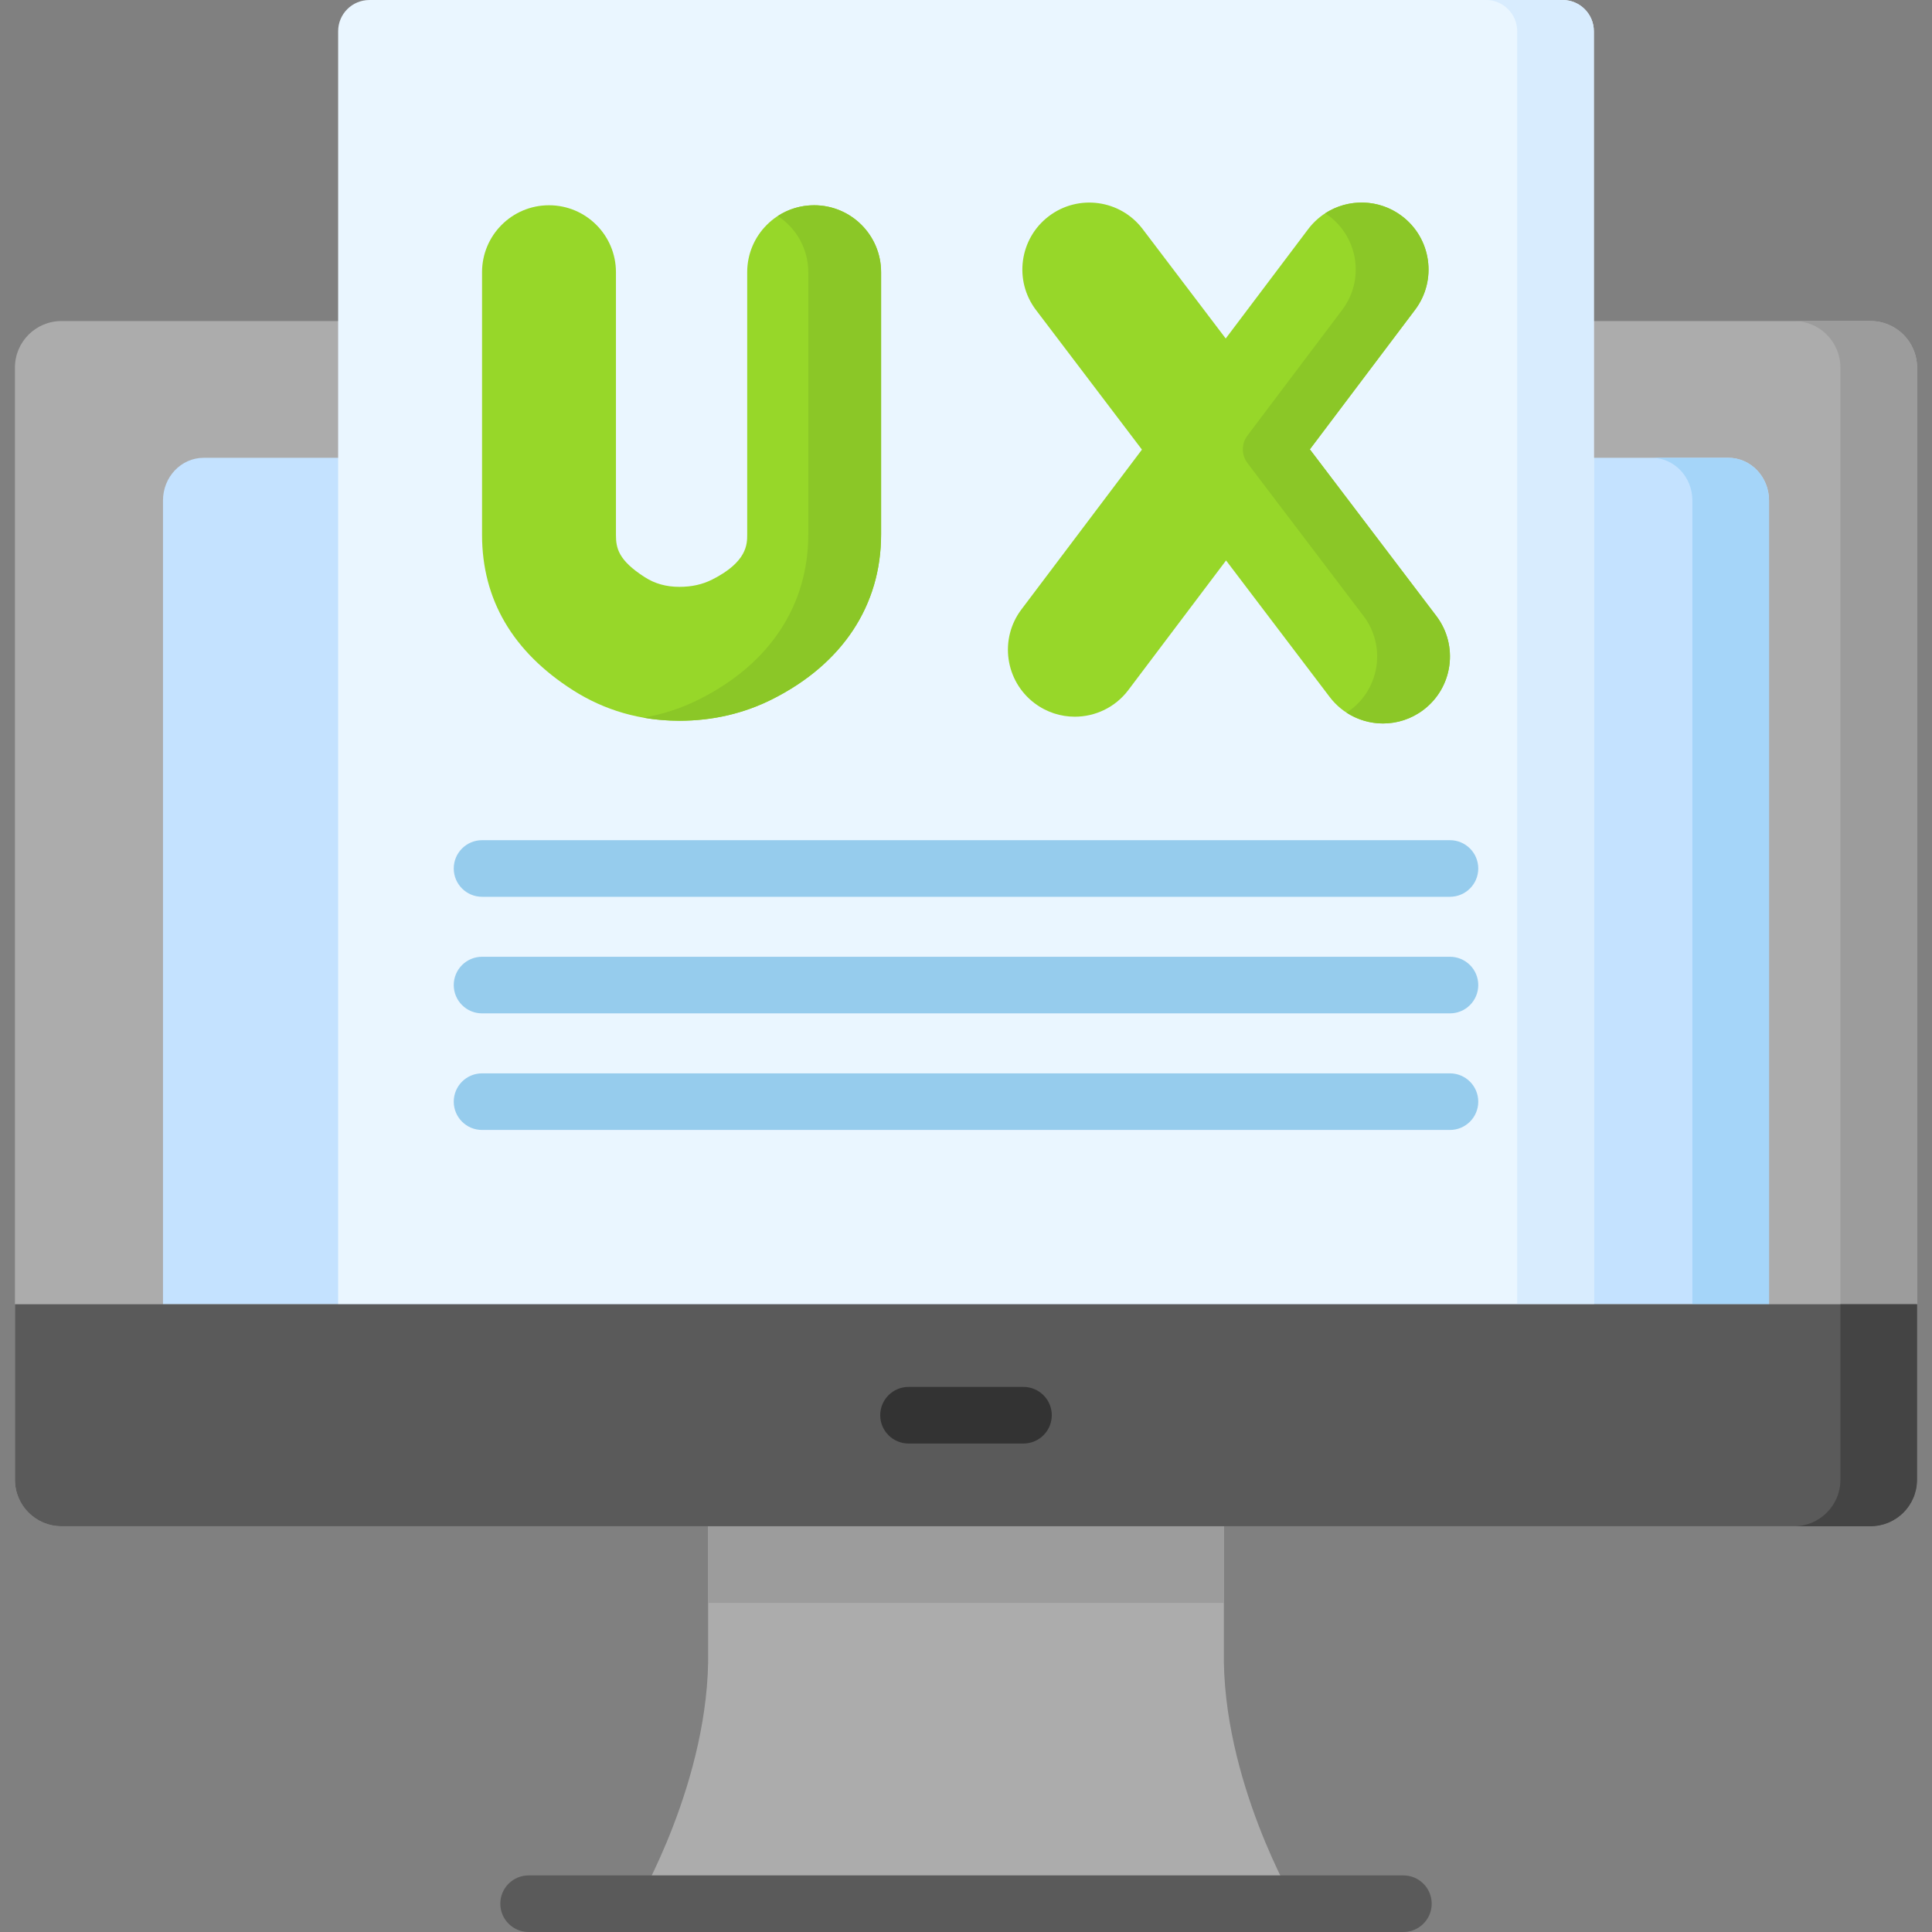
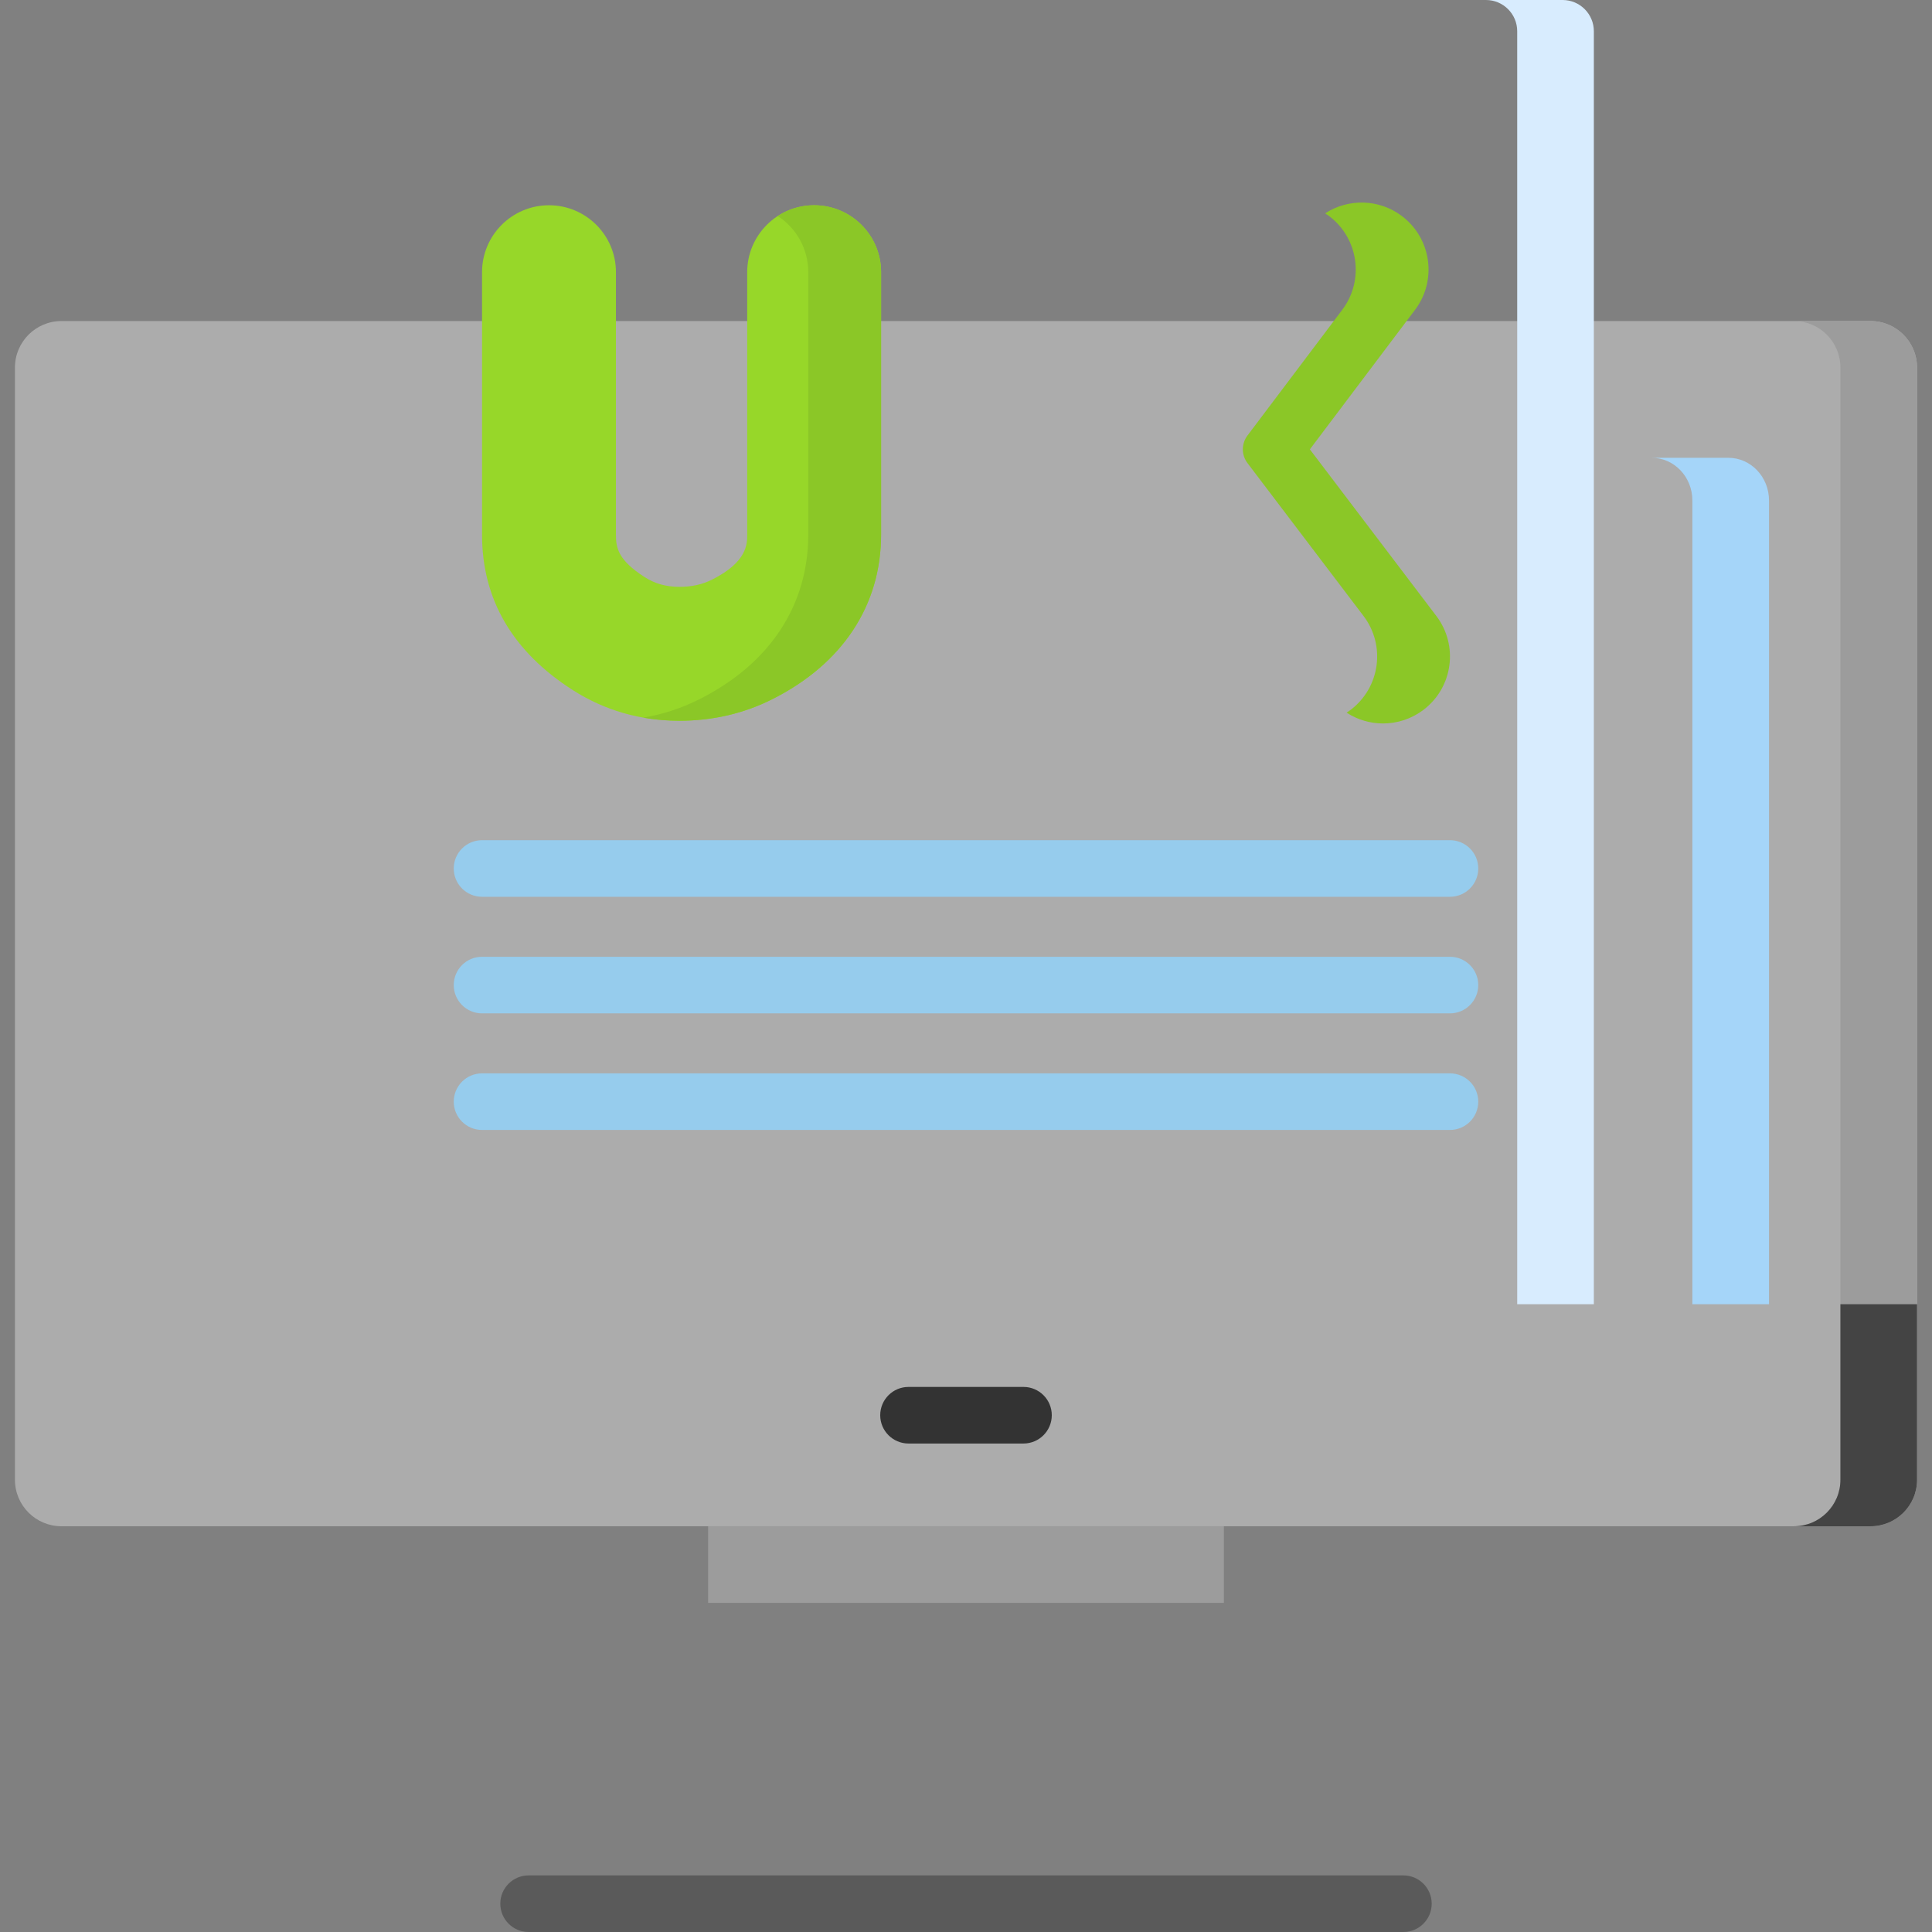
<svg xmlns="http://www.w3.org/2000/svg" id="Capa_1" enable-background="new 0 0 512.048 512.048" height="512" viewBox="0 0 512.048 512.048" width="512">
  <rect x="0" y="0" width="512.048" height="512.048" fill="#808080" stroke="none" />
  <g>
    <g>
      <g>
        <g>
          <g>
-             <path d="m324.365 437.474v-41.071h-136.682v41.071c.567 34.192-18.872 67.074-18.872 67.074h174.426s-19.439-32.881-18.872-67.074z" fill="#acacac" />
-           </g>
+             </g>
          <g>
            <path d="m187.681 404.505h136.686v20.313h-136.686z" fill="#9c9c9c" />
          </g>
          <g>
            <path d="m495.762 404.509h-479.476c-6.807 0-12.325-5.518-12.325-12.325v-294.769c0-6.807 5.518-12.325 12.325-12.325h479.476c6.807 0 12.325 5.518 12.325 12.325v294.77c0 6.806-5.518 12.324-12.325 12.324z" fill="#acacac" />
          </g>
          <g>
            <path d="m508.087 97.417v294.771c0 6.805-5.515 12.32-12.33 12.32h-20.303c6.805 0 12.32-5.515 12.32-12.32v-294.771c0-6.805-5.515-12.33-12.32-12.33h20.303c6.815 0 12.33 5.525 12.33 12.33z" fill="#9c9c9c" />
          </g>
          <g>
-             <path d="m43.197 345.661v-213.012c0-6.247 4.823-11.311 10.773-11.311h404.108c5.95 0 10.773 5.064 10.773 11.311v213.012z" fill="#c4e2ff" />
-           </g>
+             </g>
          <g>
            <path d="m468.853 132.649v213.011h-20.313v-213.011c0-6.246-4.824-11.314-10.776-11.314h20.313c5.951 0 10.776 5.068 10.776 11.314z" fill="#a5d5f9" />
          </g>
        </g>
        <g>
          <path d="m371.949 512.048h-231.85c-4.142 0-7.5-3.358-7.5-7.5s3.358-7.5 7.5-7.5h231.85c4.142 0 7.5 3.358 7.5 7.5s-3.358 7.5-7.5 7.5z" fill="#5a5a5a" />
        </g>
      </g>
      <g>
        <g>
-           <path d="m422.427 345.661h-332.806v-337.383c0-4.57 3.705-8.274 8.274-8.274h316.257c4.57 0 8.274 3.705 8.274 8.274v337.383z" fill="#eaf6ff" />
-         </g>
+           </g>
        <g>
          <path d="m422.427 8.278v337.387h-20.313v-337.387c0-4.57-3.707-8.278-8.278-8.278h20.313c4.571 0 8.278 3.707 8.278 8.278z" fill="#d8ecfe" />
        </g>
        <g>
          <g>
            <path d="m215.778 54.4c-9.8 0-17.744 7.944-17.744 17.744v69.52c0 2.539 0 7.264-9.297 11.946-2.574 1.296-5.41 1.926-8.668 1.926-.011 0-.023 0-.033 0-3.464-.004-6.444-.835-9.114-2.541-7.097-4.534-7.675-7.781-7.675-11.258v-69.593c0-9.8-7.944-17.744-17.744-17.744s-17.744 7.944-17.744 17.744v69.594c0 17.116 8.094 30.966 24.057 41.164 8.415 5.376 17.893 8.11 28.173 8.124h.08c8.809 0 17.096-1.924 24.632-5.719 18.587-9.36 28.824-24.86 28.824-43.642v-69.52c-.003-9.801-7.947-17.745-17.747-17.745z" fill="#97d729" />
          </g>
          <g>
-             <path d="m380.68 163.267-33.526-44.176 27.88-36.975c5.9-7.825 4.34-18.951-3.485-24.851-7.827-5.903-18.952-4.34-24.851 3.485l-21.84 28.964-22.015-29.008c-5.925-7.806-17.056-9.331-24.862-3.408-7.807 5.925-9.332 17.056-3.408 24.862l28.081 37.001-31.941 42.361c-5.9 7.825-4.34 18.951 3.485 24.851 3.199 2.413 6.949 3.577 10.67 3.577 5.379 0 10.694-2.436 14.182-7.062l25.9-34.349 27.46 36.183c3.491 4.599 8.788 7.018 14.148 7.018 3.738 0 7.507-1.177 10.714-3.61 7.807-5.926 9.333-17.057 3.408-24.863z" fill="#97d729" />
-           </g>
+             </g>
        </g>
        <g>
          <g>
            <path d="m233.518 72.141v69.521c0 18.789-10.228 34.288-28.824 43.642-7.526 3.798-15.814 5.718-24.629 5.718h-.081c-3.24-.01-6.399-.274-9.466-.812 5.22-.904 10.197-2.539 14.879-4.906 18.596-9.354 28.824-24.853 28.824-43.642v-69.521c0-6.246-3.22-11.731-8.095-14.889 2.773-1.808 6.084-2.854 9.649-2.854 9.8 0 17.743 7.942 17.743 17.743z" fill="#8bc727" />
          </g>
          <g>
            <path d="m377.272 188.128c-3.209 2.438-6.977 3.616-10.715 3.616-3.392 0-6.764-.975-9.659-2.864.366-.234.721-.487 1.077-.752 7.81-5.921 9.334-17.053 3.413-24.863l-30.757-40.521c-1.638-2.159-1.643-5.143-.012-7.307l25.122-33.322c5.901-7.82 4.337-18.952-3.484-24.853-.345-.254-.691-.498-1.046-.721 6.074-3.941 14.219-3.9 20.343.721 7.82 5.901 9.385 17.032 3.484 24.853l-27.879 36.98 33.526 44.17c5.921 7.81 4.397 18.942-3.413 24.863z" fill="#8bc727" />
          </g>
        </g>
        <g>
          <g>
            <path d="m384.291 237.68h-256.533c-4.142 0-7.5-3.358-7.5-7.5s3.358-7.5 7.5-7.5h256.533c4.142 0 7.5 3.358 7.5 7.5s-3.358 7.5-7.5 7.5z" fill="#96cced" />
          </g>
          <g>
            <path d="m384.291 268.579h-256.533c-4.142 0-7.5-3.358-7.5-7.5s3.358-7.5 7.5-7.5h256.533c4.142 0 7.5 3.358 7.5 7.5s-3.358 7.5-7.5 7.5z" fill="#96cced" />
          </g>
          <g>
            <path d="m384.291 299.478h-256.533c-4.142 0-7.5-3.358-7.5-7.5s3.358-7.5 7.5-7.5h256.533c4.142 0 7.5 3.358 7.5 7.5s-3.358 7.5-7.5 7.5z" fill="#96cced" />
          </g>
        </g>
      </g>
    </g>
    <g>
-       <path d="m508.087 345.661v46.527c0 6.805-5.515 12.32-12.33 12.32h-479.466c-6.815 0-12.33-5.515-12.33-12.32v-46.527z" fill="#5a5a5a" />
-     </g>
+       </g>
    <g>
      <path d="m508.087 345.665v46.527c0 6.805-5.515 12.32-12.33 12.32h-20.303c6.805 0 12.32-5.515 12.32-12.32v-46.527z" fill="#444" />
    </g>
    <g>
      <path d="m271.259 382.584h-30.47c-4.142 0-7.5-3.358-7.5-7.5s3.358-7.5 7.5-7.5h30.47c4.142 0 7.5 3.358 7.5 7.5s-3.358 7.5-7.5 7.5z" fill="#333" />
    </g>
  </g>
</svg>